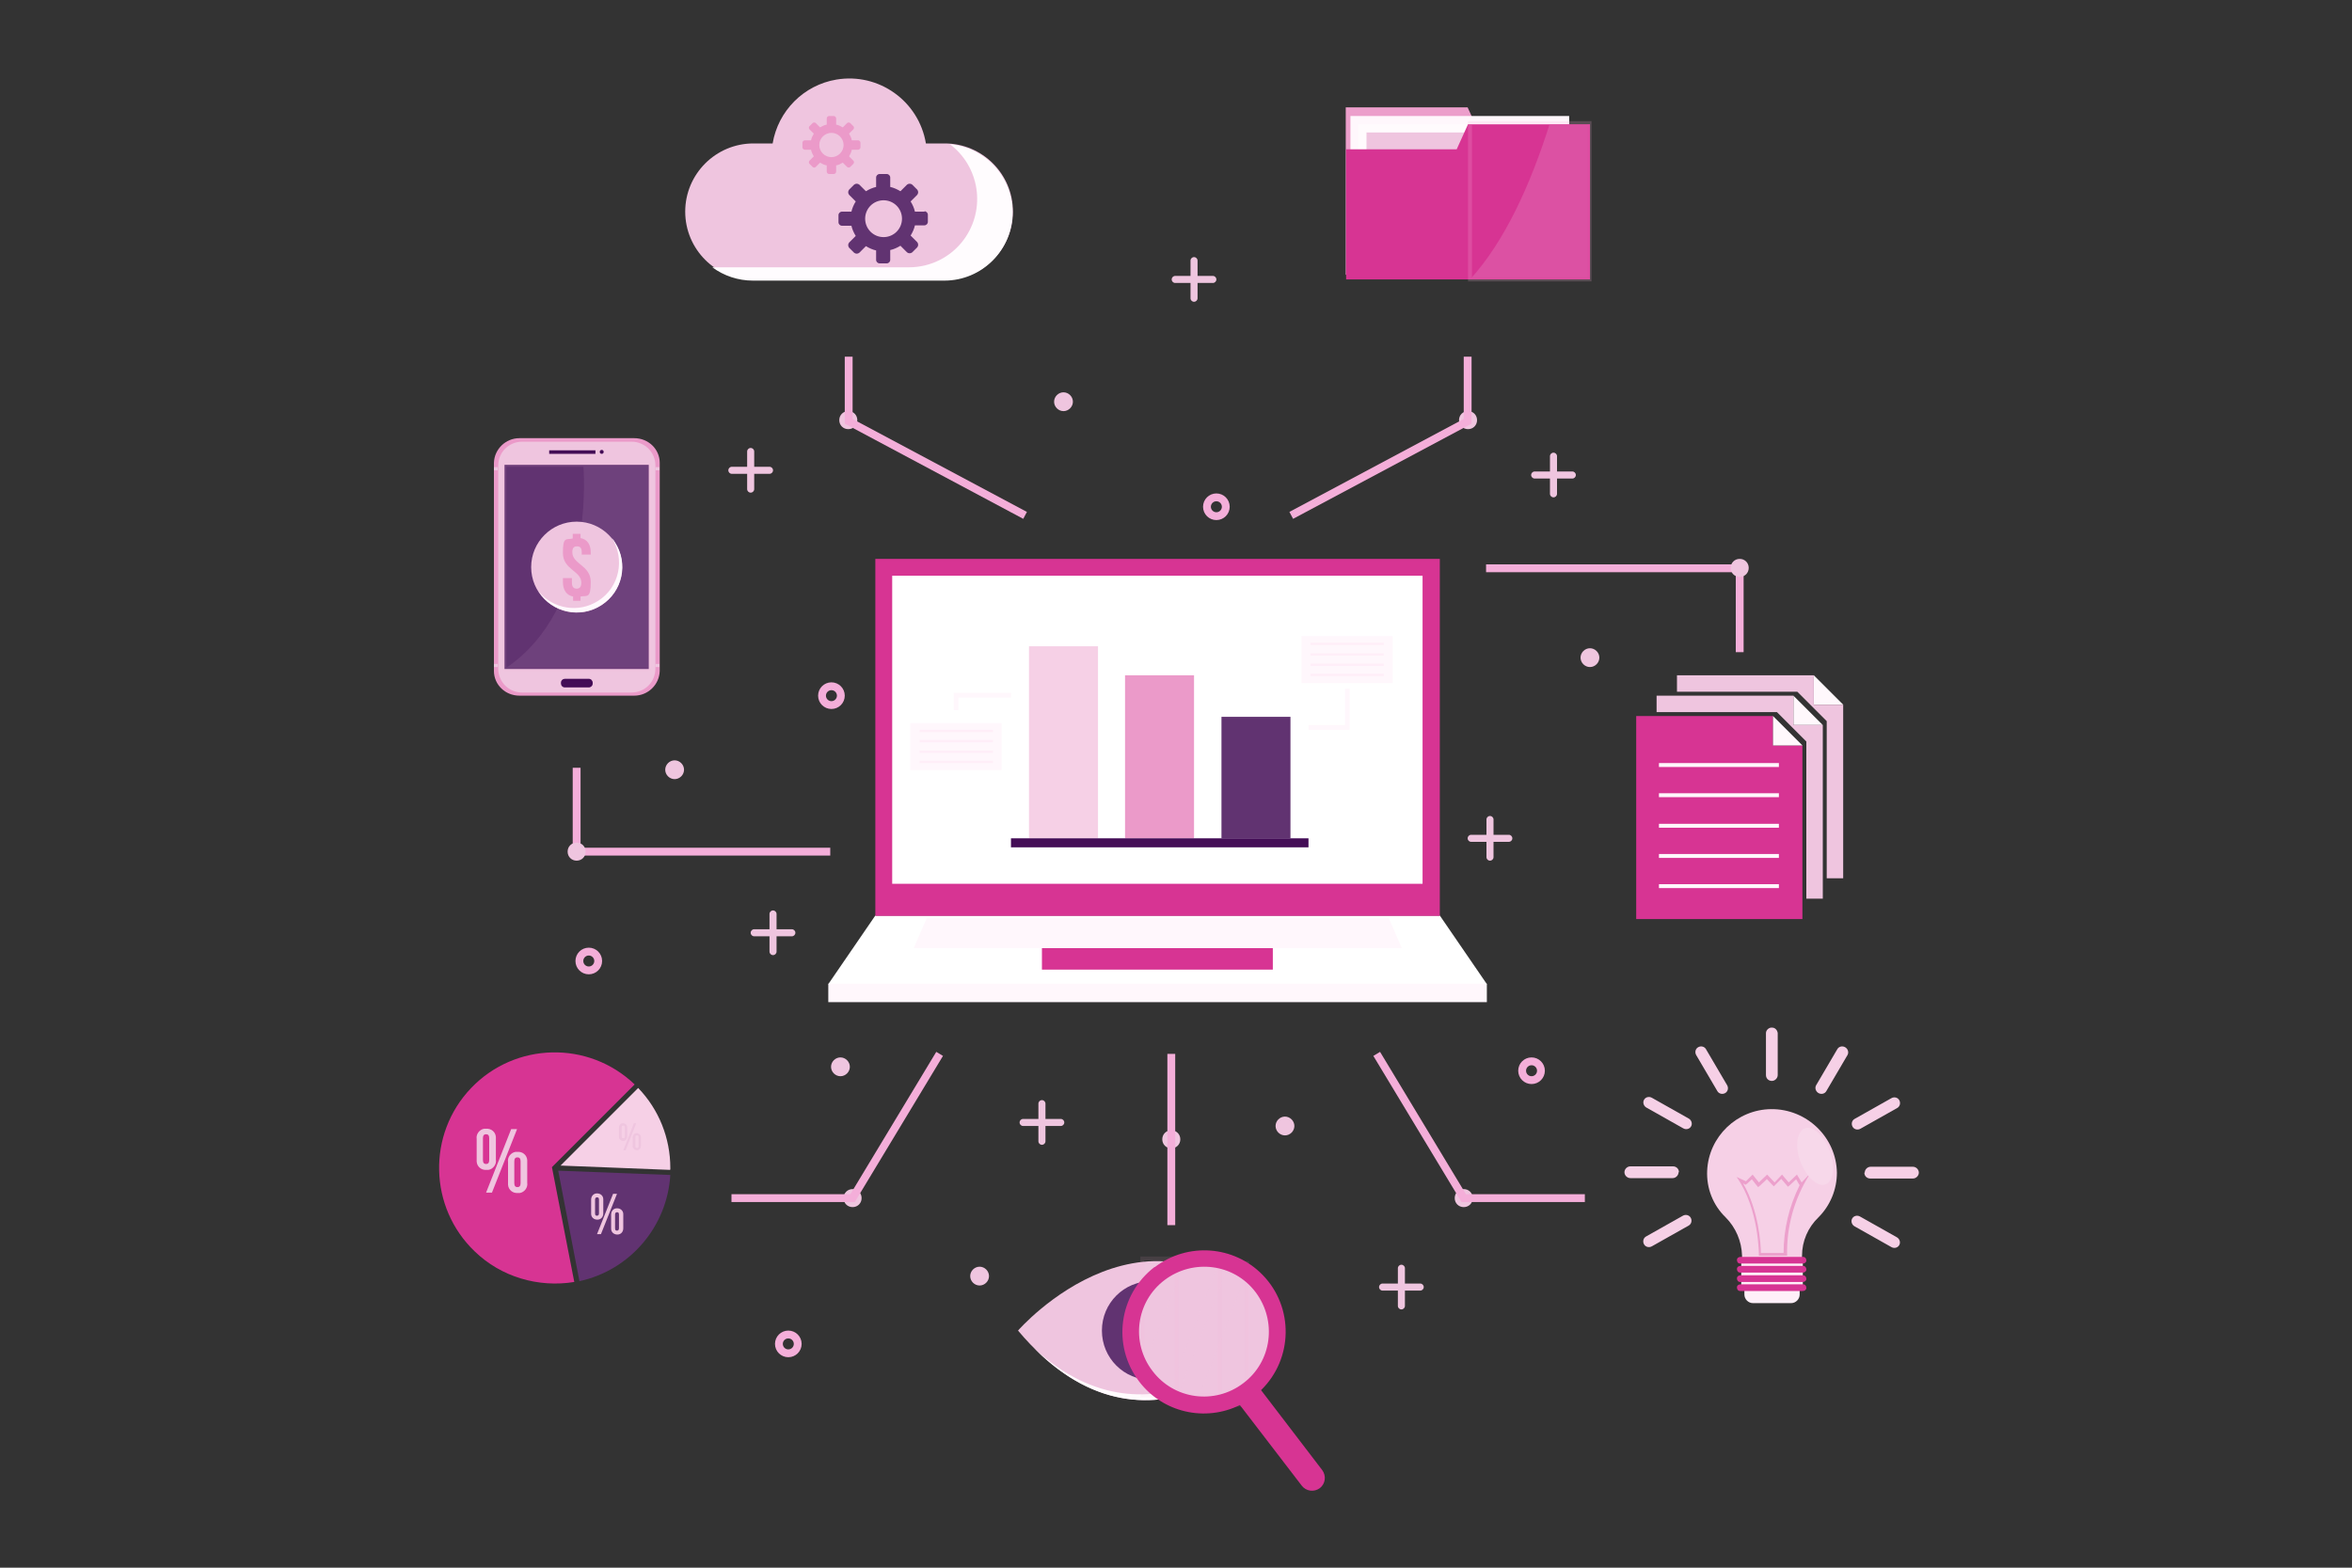
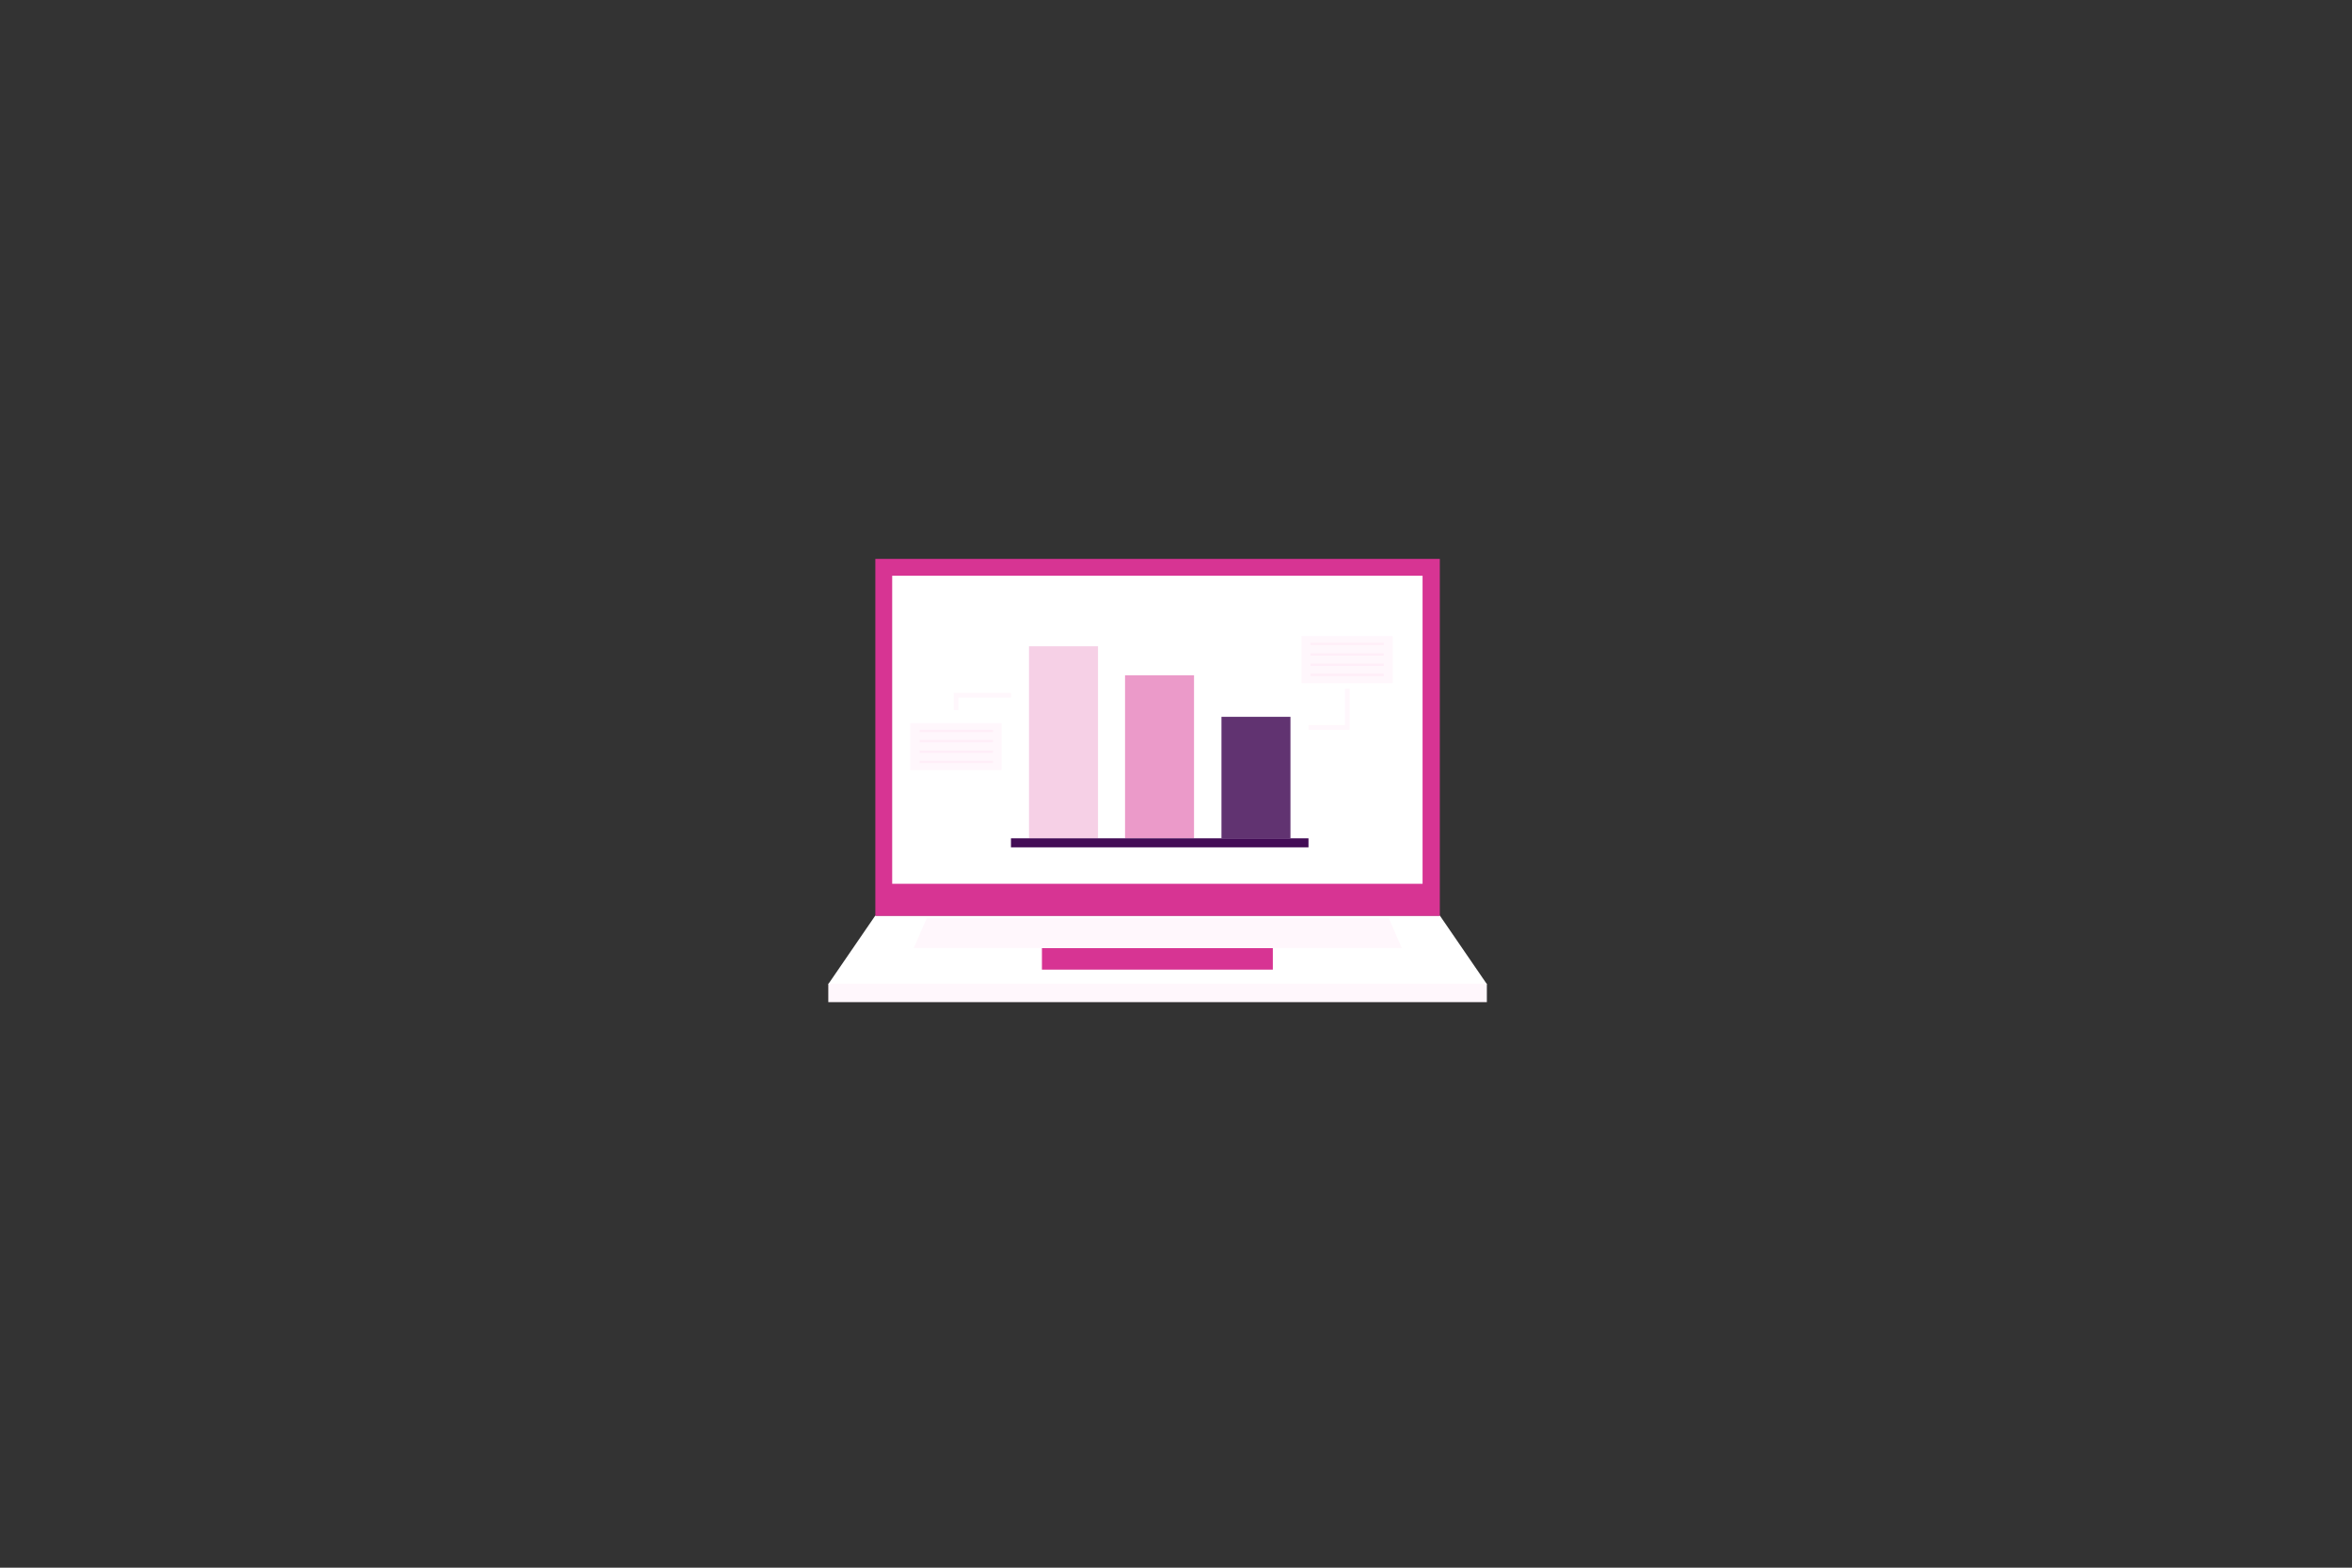
<svg xmlns="http://www.w3.org/2000/svg" id="Layer_1" version="1.1" viewBox="0 0 600 400">
  <rect x="0" y="0" width="600" height="400" fill="#333333" stroke="none" />
  <defs>
    <style>
      .st0 {
        fill: #fff9fd;
      }

      .st1 {
        clip-path: url(#clippath-4);
      }

      .st2 {
        fill: #eca0cc;
      }

      .st3 {
        fill: #fff;
      }

      .st4 {
        fill: #430c56;
      }

      .st5 {
        fill: #fff8fc;
      }

      .st6 {
        fill: #d73493;
      }

      .st7, .st8, .st9 {
        fill: none;
      }

      .st10 {
        fill: #fffcfe;
      }

      .st11 {
        fill: #ffeef8;
      }

      .st12 {
        clip-path: url(#clippath-1);
      }

      .st13 {
        fill: #fff7fc;
      }

      .st14 {
        fill: #ec9ecb;
      }

      .st15 {
        fill: #fffbfd;
      }

      .st16, .st17, .st18 {
        isolation: isolate;
      }

      .st17 {
        opacity: .1;
      }

      .st19 {
        fill: #eb9ac9;
      }

      .st20 {
        clip-path: url(#clippath-3);
      }

      .st18 {
        opacity: .2;
      }

      .st21 {
        fill: #ffd2ec;
      }

      .st22 {
        fill: #f7d8ea;
      }

      .st8 {
        stroke-width: 2px;
      }

      .st8, .st9 {
        stroke: #f4aed9;
        stroke-miterlimit: 10;
      }

      .st23 {
        clip-path: url(#clippath-2);
      }

      .st24 {
        clip-path: url(#clippath);
      }

      .st25 {
        fill: #f6d0e6;
      }

      .st26 {
        fill: #613371;
      }

      .st27 {
        fill: #ffeff8;
      }

      .st28 {
        fill: #efc5df;
      }
    </style>
    <clipPath id="clippath">
-       <rect class="st7" x="112" y="20" width="377.5" height="360.4" />
-     </clipPath>
+       </clipPath>
    <clipPath id="clippath-1">
      <rect class="st9" x="128.7" y="118.6" width="36.8" height="52.1" />
    </clipPath>
    <clipPath id="clippath-2">
      <rect class="st9" x="375" y="31.4" width="30.5" height="39.9" />
    </clipPath>
    <clipPath id="clippath-3">
      <rect class="st9" x="291.4" y="321.1" width="19.8" height="34.9" />
    </clipPath>
    <clipPath id="clippath-4">
      <rect class="st9" x="300.2" y="322.3" width="17.9" height="36.1" />
    </clipPath>
  </defs>
  <rect class="st7" width="600" height="400" />
  <g id="icon_Fintech_Data_Solution">
    <g id="Group_11467" class="st16">
      <g>
        <rect class="st7" x="112" y="20" width="377.5" height="360.4" />
        <g id="Group_11466">
          <path id="Path_17840" class="st3" d="M379.3,251.1h-168l12-17.5h144l12,17.5Z" />
          <rect id="Rectangle_5873" class="st6" x="265.8" y="241.9" width="58.9" height="5.5" />
          <path id="Path_17841" class="st13" d="M357.5,241.9h-124.4l3.3-7.6h117.9l3.3,7.6Z" />
          <rect id="Rectangle_5874" class="st6" x="223.3" y="142.6" width="144" height="91.1" />
          <rect id="Rectangle_5875" class="st3" x="227.6" y="146.9" width="135.3" height="78.6" />
          <rect id="Rectangle_5876" class="st13" x="211.3" y="251" width="168" height="4.7" />
          <rect id="Rectangle_5877" class="st25" x="262.5" y="164.9" width="17.6" height="49" />
          <rect id="Rectangle_5878" class="st19" x="287" y="172.3" width="17.6" height="41.6" />
          <rect id="Rectangle_5879" class="st26" x="311.6" y="182.9" width="17.6" height="31" />
          <rect id="Rectangle_5880" class="st4" x="257.9" y="213.9" width="75.9" height="2.3" />
          <path id="Path_17842" class="st13" d="M344.3,186.2h-10.5v-1.2h9.3v-9.3h1.2v10.5Z" />
          <rect id="Rectangle_5881" class="st13" x="332" y="162.3" width="23.3" height="12" />
          <rect id="Rectangle_5882" class="st11" x="334.3" y="164" width="18.7" height=".6" />
          <rect id="Rectangle_5883" class="st11" x="334.3" y="166.7" width="18.7" height=".6" />
          <rect id="Rectangle_5884" class="st11" x="334.3" y="169.3" width="18.7" height=".6" />
          <rect id="Rectangle_5885" class="st11" x="334.3" y="171.9" width="18.7" height=".6" />
          <rect id="Rectangle_5886" class="st13" x="232.2" y="184.5" width="23.3" height="12" />
          <rect id="Rectangle_5887" class="st11" x="234.6" y="186.2" width="18.7" height=".6" />
          <rect id="Rectangle_5888" class="st11" x="234.6" y="188.8" width="18.7" height=".6" />
          <rect id="Rectangle_5889" class="st11" x="234.6" y="191.5" width="18.7" height=".6" />
          <rect id="Rectangle_5890" class="st11" x="234.6" y="194.1" width="18.7" height=".6" />
          <path id="Path_17843" class="st13" d="M244.5,181.2h-1.2v-4.4h14.6v1.2h-13.4v3.2Z" />
          <g id="Group_11465">
            <g class="st24">
              <g id="Group_11464">
                <path id="Path_17844" class="st25" d="M171,298.4c0-.1,0-.3,0-.4,0-7.6-2.9-14.9-8.2-20.4l-19.8,19.8,27.9,1.1Z" />
                <path id="Path_17845" class="st6" d="M161.9,276.7c-11.8-11.3-30.5-10.8-41.7.9-11.3,11.8-10.8,30.5.9,41.7,6.7,6.5,16.2,9.3,25.4,7.8l-5.7-29.3,21.1-21.1Z" />
                <path id="Path_17846" class="st26" d="M147.8,326.9c12.9-2.8,22.4-13.9,23.2-27.1l-28.6-1.1,5.4,28.1Z" />
                <path id="Path_17847" class="st28" d="M121.6,290.6c-.2-1.2.7-2.4,1.9-2.6.2,0,.4,0,.5,0,1.3-.1,2.4.8,2.5,2.1,0,.2,0,.4,0,.5v5.3c.2,1.2-.7,2.4-1.9,2.6-.2,0-.4,0-.5,0-1.3.1-2.4-.8-2.5-2.1,0-.2,0-.4,0-.5v-5.3ZM123.2,296c0,.7.3,1,.8,1s.8-.3.8-1v-5.6c0-.7-.3-1-.8-1s-.8.3-.8,1v5.6ZM130.4,288.1h1.5l-6.4,16.2h-1.5l6.4-16.2ZM129.6,296.5c-.2-1.2.7-2.4,1.9-2.6.2,0,.4,0,.5,0,1.3-.1,2.4.8,2.5,2.1,0,.2,0,.4,0,.5v5.3c.2,1.2-.7,2.4-1.9,2.6-.2,0-.4,0-.5,0-1.3.1-2.4-.8-2.5-2.1,0-.2,0-.4,0-.5v-5.3ZM131.2,301.9c0,.7.3,1,.8,1s.8-.3.8-1v-5.6c0-.7-.3-1-.8-1s-.8.3-.8,1v5.6Z" />
                <path id="Path_17848" class="st28" d="M157.9,287.7c0-.6.4-1.1,1-1.1.6,0,1.1.4,1.1,1,0,0,0,0,0,.1v2.3c0,.6-.4,1.1-1,1.1-.6,0-1.1-.4-1.1-1,0,0,0,0,0-.1v-2.3ZM158.6,290c0,.3.1.4.4.4s.4-.1.4-.4v-2.4c0-.3-.1-.4-.4-.4s-.4.1-.4.4v2.4ZM161.7,286.6h.6l-2.7,6.9h-.6l2.7-6.9ZM161.4,290.2c0-.6.5-1.1,1-1.1s1.1.5,1.1,1h0v2.3c0,.6-.5,1.1-1,1.1s-1.1-.5-1.1-1h0v-2.3ZM162.1,292.5c0,.3.1.4.4.4s.4-.1.4-.4v-2.4c0-.3-.1-.4-.4-.4s-.4.1-.4.4v2.4Z" />
                <path id="Path_17849" class="st28" d="M150.8,306.1c0-.9.6-1.6,1.5-1.6.9,0,1.6.6,1.6,1.5,0,0,0,.1,0,.2v3.4c0,.9-.6,1.6-1.5,1.6-.9,0-1.6-.6-1.6-1.5,0,0,0-.1,0-.2v-3.4ZM151.8,309.6c0,.5.2.6.5.6s.5-.2.5-.6v-3.5c0-.5-.2-.6-.5-.6s-.5.2-.5.6v3.5ZM156.4,304.6h1l-4.1,10.3h-1l4.1-10.3ZM155.9,309.9c0-.9.6-1.6,1.5-1.6.9,0,1.6.6,1.6,1.5,0,0,0,.1,0,.2v3.4c0,.9-.6,1.6-1.5,1.6-.9,0-1.6-.6-1.6-1.5,0,0,0-.1,0-.2v-3.4ZM156.9,313.4c0,.5.2.6.5.6s.5-.2.5-.6v-3.5c0-.5-.2-.6-.5-.6s-.5.2-.5.6v3.5Z" />
                <rect id="Rectangle_5891" class="st27" x="444.2" y="321.2" width="15.7" height="7.6" />
                <path id="Path_17850" class="st25" d="M468.6,299.3c-.1-9.1-7.7-16.4-16.8-16.3-8.7.1-15.9,7-16.3,15.7-.2,4.5,1.5,8.8,4.7,11.9,2.6,2.6,4.1,6.1,4.2,9.8v.7h15.3v-.7c0-3.7,1.5-7.2,4.2-9.8,3-3,4.7-7.1,4.7-11.4" />
-                 <path id="Path_17851" class="st2" d="M450.6,300.7l1.4,1.5.5.5.5-.5,1.4-1.4,1.2,1.4.5.6.6-.5,1.5-1.4.7,1.2.2.3c-2.7,5.4-4.1,11.3-4.1,17.3h-5.8c0-2.5-.6-10.9-4.5-17.7h.1c0,0,.5.3.5.3l.4-.3,1.2-1.1,1.1,1.4.5.6.6-.5,1.6-1.5ZM461.5,299.7l-1.9,2-1.2-2-2.1,2-1.7-2-1.9,2-1.9-2-2.1,2-1.6-2-1.7,1.7-2.4-1.1c5.8,8.1,5.7,20.1,5.7,20.1h7.2c-.2-7.3,1.8-14.5,5.7-20.7" />
                <path id="Path_17852" class="st6" d="M460,320.7h-16c-.5,0-.9.3-.9.8s.3.9.8.9c0,0,0,0,0,0h16c.5,0,.9-.3.9-.8s-.3-.9-.8-.9c0,0,0,0,0,0" />
                <path id="Path_17853" class="st6" d="M460,323h-16c-.5,0-.9.3-.9.8s.3.9.8.9c0,0,0,0,0,0h16c.5,0,.9-.3.9-.8s-.3-.9-.8-.9c0,0,0,0,0,0" />
                <path id="Path_17854" class="st27" d="M456.8,332.5h-9.6c-1.2,0-2.2-1-2.2-2.2h0v-1.6h14.1v1.6c0,1.2-1,2.2-2.2,2.2h0" />
                <path id="Path_17855" class="st6" d="M460,325.4h-16c-.5,0-.9.3-.9.8s.3.9.8.9c0,0,0,0,0,0h16c.5,0,.9-.3.9-.8s-.3-.9-.8-.9c0,0,0,0,0,0" />
                <path id="Path_17856" class="st6" d="M460,327.7h-16c-.5,0-.9.3-.9.8s.3.9.8.9c0,0,0,0,0,0h16c.5,0,.9-.3.9-.8s-.3-.9-.8-.9c0,0,0,0,0,0" />
                <path id="Path_17857" class="st22" d="M466.8,293.7c1.4,3.9.9,7.7-1.1,8.5s-4.9-1.9-6.4-5.8-.9-7.7,1.1-8.5,4.9,1.9,6.4,5.8" />
                <path id="Path_17858" class="st25" d="M452,275.8c-.8,0-1.5-.6-1.5-1.5,0,0,0,0,0,0v-10.7c0-.8.8-1.5,1.6-1.4.7,0,1.3.6,1.4,1.4v10.7c0,.8-.7,1.5-1.5,1.5h0" />
                <path id="Path_17859" class="st25" d="M440.1,278.9c-.7.4-1.6.2-2-.5l-5.4-9.2c-.4-.7-.2-1.6.5-2,0,0,0,0,0,0,.7-.4,1.6-.2,2,.5l5.4,9.2c.4.7.2,1.6-.5,2,0,0,0,0,0,0" />
                <path id="Path_17860" class="st25" d="M431.4,287.4c-.4.7-1.3.9-2,.5l-9.4-5.3c-.7-.4-1-1.3-.6-2,0,0,0,0,0,0,.4-.7,1.3-.9,2-.5l9.4,5.3c.7.4,1,1.3.6,2,0,0,0,0,0,0" />
                <path id="Path_17861" class="st25" d="M428.2,299.1c0,.8-.7,1.5-1.5,1.5,0,0,0,0,0,0h-10.8c-.8,0-1.5-.7-1.5-1.5s.7-1.5,1.5-1.5h10.9c.8,0,1.5.6,1.5,1.5,0,0,0,0,0,0" />
                <path id="Path_17862" class="st25" d="M431.3,310.7c.4.7.2,1.6-.5,2,0,0,0,0,0,0l-9.4,5.3c-.7.4-1.6.2-2-.5-.4-.7-.2-1.6.5-2,0,0,0,0,0,0l9.4-5.3c.7-.4,1.6-.2,2,.5" />
                <path id="Path_17863" class="st25" d="M472.5,310.9c.4-.7,1.3-.9,2-.5l9.4,5.3c.7.4,1,1.3.6,2,0,0,0,0,0,0-.4.7-1.3.9-2,.5l-9.4-5.3c-.7-.4-1-1.3-.6-2,0,0,0,0,0,0" />
                <path id="Path_17864" class="st25" d="M475.7,299.2c0-.8.7-1.5,1.5-1.5,0,0,0,0,0,0h10.8c.8,0,1.5.7,1.5,1.5s-.7,1.5-1.5,1.5h-10.9c-.8,0-1.5-.6-1.5-1.5,0,0,0,0,0,0" />
                <path id="Path_17865" class="st25" d="M472.6,287.5c-.4-.7-.2-1.6.5-2,0,0,0,0,0,0l9.4-5.3c.7-.4,1.6-.2,2,.5.4.7.2,1.6-.5,2,0,0,0,0,0,0l-9.4,5.3c-.7.4-1.6.2-2-.5" />
                <path id="Path_17866" class="st25" d="M463.9,278.9c-.7-.4-1-1.3-.6-2,0,0,0,0,0,0l5.4-9.2c.4-.7,1.3-.9,2-.5.7.4,1,1.3.6,2,0,0,0,0,0,0l-5.4,9.2c-.4.7-1.3.9-2,.5" />
                <path id="Path_17867" class="st19" d="M161.8,111.8h-29.3c-3.5,0-6.4,2.8-6.5,6.3v53.1c0,3.5,2.9,6.3,6.5,6.3,0,0,0,0,0,0h29.3c3.5,0,6.4-2.8,6.5-6.3v-53.1c0-3.5-2.9-6.3-6.5-6.3" />
                <path id="Path_17868" class="st28" d="M161.1,112.7h-27.9c-3.4,0-6.1,2.7-6.1,6.1,0,0,0,0,0,0v51.8c0,3.4,2.7,6.1,6.1,6.1h27.9c3.4,0,6.1-2.7,6.1-6.1h0v-51.8c0-3.4-2.7-6.1-6.1-6.1" />
                <rect id="Rectangle_5892" class="st26" x="128.7" y="118.6" width="36.8" height="52.1" />
                <rect id="Rectangle_5893" class="st4" x="140.1" y="114.9" width="11.8" height=".9" />
                <path id="Path_17869" class="st4" d="M153.5,114.8c.3,0,.5.2.5.5s-.2.5-.5.5-.5-.2-.5-.5h0c0-.3.2-.5.5-.5" />
                <path id="Path_17870" class="st4" d="M150.2,175.4h-6.1c-.6,0-1-.5-1-1v-.2c0-.6.5-1,1-1h6.1c.6,0,1,.5,1,1v.2c0,.6-.5,1-1,1" />
                <g id="Group_11454" class="st17">
                  <g id="Group_11453">
                    <g>
                      <g class="st12">
                        <g id="Group_11452">
                          <path id="Path_17871" class="st28" d="M148.8,118.6s3.5,36.6-20.1,52.1h36.8v-52.1h-16.7Z" />
                        </g>
                      </g>
                      <rect class="st9" x="128.7" y="118.6" width="36.8" height="52.1" />
                    </g>
                  </g>
                </g>
                <path id="Path_17872" class="st28" d="M147.1,133.1c6.4,0,11.6,5.2,11.6,11.6s-5.2,11.6-11.6,11.6-11.6-5.2-11.6-11.6c0-6.4,5.2-11.6,11.6-11.6h0" />
-                 <path id="Path_17873" class="st0" d="M156.1,137.3c3.4,5.4,1.9,12.6-3.5,16-5,3.2-11.5,2.1-15.2-2.4,3.4,5.4,10.6,7,16,3.5,5.4-3.4,7-10.6,3.5-16-.2-.4-.5-.8-.8-1.1" />
                <path id="Path_17874" class="st19" d="M146.1,137.3v-1.1h2v1.1c1.7.3,2.6,1.6,2.6,3.7v.5h-2.3v-.6c0-1.1-.4-1.5-1.2-1.5s-1.2.4-1.2,1.5c0,3.1,4.7,3.3,4.7,7.6s-.9,3.4-2.6,3.7v1.1h-1.9v-1.1c-1.7-.3-2.6-1.7-2.6-3.7v-1h2.3v1.2c0,1.1.5,1.5,1.2,1.5s1.2-.4,1.2-1.5c0-3.1-4.7-3.3-4.7-7.6s.8-3.3,2.5-3.7" />
                <rect id="Rectangle_5895" class="st28" x="126" y="119.2" width="1" height=".8" />
                <rect id="Rectangle_5896" class="st28" x="126" y="169.4" width="1" height=".8" />
                <rect id="Rectangle_5897" class="st28" x="167.2" y="119.2" width="1" height=".8" />
                <rect id="Rectangle_5898" class="st28" x="167.2" y="169.4" width="1" height=".8" />
                <path id="Path_17875" class="st6" d="M452.3,182.7h-34.9v51.8h42.4v-44.3h-7.5v-7.5Z" />
                <path id="Path_17876" class="st5" d="M452.3,190.2h7.5l-7.5-7.5v7.5Z" />
                <rect id="Rectangle_5899" class="st5" x="423.2" y="194.7" width="30.6" height="1" />
                <rect id="Rectangle_5900" class="st5" x="423.2" y="202.4" width="30.6" height="1" />
                <rect id="Rectangle_5901" class="st5" x="423.2" y="210.2" width="30.6" height="1" />
                <rect id="Rectangle_5902" class="st5" x="423.2" y="217.9" width="30.6" height="1" />
-                 <rect id="Rectangle_5903" class="st5" x="423.2" y="225.6" width="30.6" height="1" />
                <path id="Path_17877" class="st5" d="M465,185l-7.5-7.5v7.5h7.5Z" />
                <path id="Path_17878" class="st28" d="M465,185h-7.5v-7.5h-34.9v4.2h30.7l7.5,7.5v40.1h4.2v-44.3Z" />
                <path id="Path_17879" class="st5" d="M470.2,179.8l-7.5-7.5v7.5h7.5Z" />
                <path id="Path_17880" class="st28" d="M470.2,179.8h-7.5v-7.5h-34.9v4.2h30.7l7.5,7.5v40.1h4.2v-44.3Z" />
                <path id="Path_17881" class="st14" d="M343.4,70.1h62.1v-36.3h-28.2l-2.9-6.4h-31.1v42.7Z" />
                <rect id="Rectangle_5904" class="st13" x="344.5" y="29.6" width="55.8" height="33" />
                <rect id="Rectangle_5905" class="st15" x="346.5" y="31.7" width="53.7" height="33" />
                <rect id="Rectangle_5906" class="st28" x="348.6" y="33.8" width="52.8" height="33" />
                <path id="Path_17882" class="st6" d="M405.5,71.3h-62.1v-33.2h28.2l2.9-6.4h31.1v39.6Z" />
                <g id="Group_11457" class="st18">
                  <g id="Group_11456">
                    <g>
                      <g class="st23">
                        <g id="Group_11455">
                          <path id="Path_17883" class="st28" d="M405.5,70.1V31.7h-5.3s-4.7-.7-4.9,0c-4.9,15.5-11.5,30-20.3,39.6h30.5v-1.2Z" />
                        </g>
                      </g>
                      <rect class="st9" x="375" y="31.4" width="30.5" height="39.9" />
                    </g>
                  </g>
                </g>
                <path id="Path_17884" class="st28" d="M240.9,36.6h-4.7c-1.8-10.8-12-18.1-22.8-16.3-8.4,1.4-14.9,8-16.3,16.3h-4.9c-9.6,0-17.4,7.8-17.4,17.4s7.8,17.4,17.4,17.4h48.8c9.6,0,17.4-7.8,17.4-17.4s-7.8-17.4-17.4-17.4" />
                <path id="Path_17885" class="st26" d="M235.9,54h-2.5c-.2-.9-.6-1.8-1.1-2.6l1.7-1.7c.3-.4.3-.9,0-1.3l-1.3-1.3c-.4-.3-.9-.3-1.3,0l-1.7,1.7c-.8-.5-1.7-.9-2.6-1.1v-2.4c0-.5-.4-.9-.9-.9h-1.8c-.5,0-.9.4-.9.9h0v2.4c-.9.2-1.8.6-2.6,1.1l-1.7-1.7c-.4-.3-.9-.3-1.3,0l-1.3,1.3c-.3.4-.3.9,0,1.3l1.7,1.7c-.5.8-.9,1.7-1.1,2.6h-2.4c-.5,0-.9.4-.9.9h0v1.8c0,.5.4.9.9.9h2.4c.2.9.6,1.8,1.1,2.6l-1.7,1.7c-.3.4-.3.9,0,1.3l1.3,1.3c.4.3.9.3,1.3,0l1.7-1.7c.8.5,1.7.9,2.6,1.1v2.4c0,.5.4.9.9.9h1.8c.5,0,.9-.4.9-.9h0v-2.5c.9-.2,1.8-.6,2.6-1.1l1.7,1.7c.4.3.9.3,1.3,0l1.3-1.3c.3-.4.3-.9,0-1.3l-1.7-1.7c.5-.8.9-1.7,1.1-2.6h2.4c.5,0,.9-.4.9-.9h0v-1.8c0-.5-.4-.9-.9-.9h0M225.4,60.5c-2.6,0-4.7-2.1-4.7-4.7s2.1-4.7,4.7-4.7c2.6,0,4.7,2.1,4.7,4.7h0c0,2.6-2.1,4.7-4.7,4.7" />
                <path id="Path_17886" class="st19" d="M218.9,35.8h-1.6c-.1-.6-.4-1.2-.7-1.7l1.1-1.1c.2-.2.2-.6,0-.8l-.8-.8c-.2-.2-.6-.2-.8,0,0,0,0,0,0,0l-1.1,1.1c-.5-.3-1.1-.6-1.7-.7v-1.6c0-.3-.3-.6-.6-.6h-1.2c-.3,0-.6.3-.6.6v1.6c-.6.1-1.2.4-1.7.7l-1.1-1.1c-.2-.2-.6-.2-.8,0l-.8.8c-.2.2-.2.6,0,.8l1.1,1.1c-.3.5-.6,1.1-.7,1.7h-1.6c-.3,0-.6.3-.6.6h0v1.2c0,.3.3.6.6.6h1.6c.1.6.4,1.2.7,1.7l-1.1,1.1c-.2.2-.2.6,0,.8l.8.8c.2.2.6.2.8,0l1.1-1.1c.5.3,1.1.6,1.7.7v1.6c0,.3.3.6.6.6h1.2c.3,0,.6-.3.6-.6h0v-1.6c.6-.1,1.2-.4,1.7-.7l1.1,1.1c.2.2.6.2.8,0,0,0,0,0,0,0l.8-.8c.2-.2.2-.6,0-.8l-1.1-1.1c.3-.5.6-1.1.7-1.7h1.6c.3,0,.6-.3.6-.6h0v-1.2c0-.3-.3-.6-.6-.6,0,0,0,0,0,0M212.1,40.1c-1.7,0-3.1-1.4-3.1-3.1s1.4-3.1,3.1-3.1c1.7,0,3.1,1.4,3.1,3.1h0c0,1.7-1.4,3.1-3.1,3.1" />
                <path id="Path_17887" class="st10" d="M242.2,36.7c7.7,5.7,9.4,16.6,3.7,24.4-3.3,4.5-8.5,7.1-14,7.1h-48.8c-.5,0-.9,0-1.4,0,3,2.2,6.6,3.4,10.4,3.4h48.8c9.6,0,17.4-7.8,17.4-17.4,0-9.1-7-16.7-16.1-17.4" />
                <path id="Path_17888" class="st28" d="M259.7,339.5c33.5,39.9,68.1,0,68.1,0-33.5-39.9-68.1,0-68.1,0" />
                <path id="Path_17889" class="st15" d="M326.7,338.2c-2.5,2.7-32.3,34.1-62.8,5.9,32.1,32.1,63.9-4.6,63.9-4.6-.4-.4-.7-.9-1.1-1.3" />
                <path id="Path_17890" class="st26" d="M293.7,326.9c6.9,0,12.6,5.6,12.6,12.6s-5.6,12.6-12.6,12.6-12.6-5.6-12.6-12.6,5.6-12.6,12.6-12.6h0" />
                <path id="Path_17891" class="st21" d="M293.7,334.9c2.5,0,4.6,2.1,4.6,4.6s-2.1,4.6-4.6,4.6c-2.5,0-4.6-2.1-4.6-4.6h0c0-2.5,2.1-4.6,4.6-4.6h0" />
                <path id="Path_17892" class="st28" d="M302.7,336.4c0,2-1.6,3.6-3.6,3.6s-3.6-1.6-3.6-3.6c0-2,1.6-3.6,3.6-3.6s3.6,1.6,3.6,3.6h0" />
                <path id="Path_17893" class="st28" d="M288.6,337.3c1.4-10.2,10.7-17.4,21-16.1,10.2,1.4,17.4,10.7,16.1,21-1.4,10.2-10.7,17.4-21,16.1,0,0,0,0,0,0-10.2-1.4-17.4-10.7-16.1-21,0,0,0,0,0,0" />
                <g id="Group_11460" class="st17">
                  <g id="Group_11459">
                    <g>
                      <g class="st20">
                        <g id="Group_11458">
                          <path id="Path_17894" class="st28" d="M302.3,321.7l-10.9,28.1c.3.4.6.9.9,1.3,1.5,2,3.4,3.7,5.6,4.9l13.3-34.5c-3-.7-6-.6-8.9.2" />
                        </g>
                      </g>
                      <rect class="st9" x="291.4" y="321.1" width="19.8" height="34.9" />
                    </g>
                  </g>
                </g>
                <g id="Group_11463" class="st17">
                  <g id="Group_11462">
                    <g>
                      <g class="st1">
                        <g id="Group_11461">
                          <path id="Path_17895" class="st28" d="M300.2,357.1c1.6.6,3.2,1.1,4.9,1.2l13-33.7c-1.4-1-2.9-1.8-4.5-2.4l-13.5,34.8Z" />
                        </g>
                      </g>
                      <rect class="st9" x="300.2" y="322.3" width="17.9" height="36.1" />
                    </g>
                  </g>
                </g>
                <path id="Path_17896" class="st6" d="M294.5,323.3c-9.1,7-10.9,20-3.9,29.2,6,7.9,16.8,10.4,25.7,6l15.8,20.6c1.1,1.4,3.1,1.7,4.6.6,1.4-1.1,1.7-3.1.6-4.6l-15.6-20.4c8.2-8,8.4-21.2.4-29.4-7.3-7.5-19.1-8.4-27.5-2M317.2,352.9c-7.3,5.6-17.7,4.2-23.2-3.1-5.6-7.3-4.2-17.7,3.1-23.2s17.7-4.2,23.2,3.1c0,0,0,0,0,0,5.5,7.3,4.2,17.7-3.1,23.2" />
                <path id="Path_17897" class="st8" d="M211.8,217.3h-64.7v-21.4" />
                <path id="Path_17898" class="st28" d="M147.1,215c1.3,0,2.3,1,2.3,2.3,0,1.3-1,2.3-2.3,2.3s-2.3-1-2.3-2.3h0c0-1.3,1-2.3,2.3-2.3" />
                <path id="Path_17899" class="st8" d="M379.1,145h64.7v21.4" />
                <path id="Path_17900" class="st28" d="M443.8,142.6c1.3,0,2.3,1,2.3,2.3,0,1.3-1,2.3-2.3,2.3-1.3,0-2.3-1-2.3-2.3h0c0-1.3,1-2.3,2.3-2.3" />
                <path id="Path_17901" class="st28" d="M374.5,104.9c1.3,0,2.3,1,2.3,2.3,0,1.3-1,2.3-2.3,2.3-1.3,0-2.3-1-2.3-2.3h0c0-1.3,1-2.3,2.3-2.3" />
                <path id="Path_17902" class="st8" d="M329.4,131.5l45-24v-16.5" />
                <path id="Path_17903" class="st28" d="M216.4,104.9c1.3,0,2.3,1,2.3,2.3s-1,2.3-2.3,2.3-2.3-1-2.3-2.3,1-2.3,2.3-2.3h0" />
                <path id="Path_17904" class="st8" d="M261.5,131.5l-45-24v-16.5" />
                <path id="Path_17905" class="st28" d="M217.5,303.4c1.3,0,2.3,1,2.3,2.3s-1,2.3-2.3,2.3-2.3-1-2.3-2.3h0c0-1.3,1-2.3,2.3-2.3" />
                <path id="Path_17906" class="st8" d="M239.7,268.9l-22.2,36.8h-30.9" />
                <path id="Path_17907" class="st28" d="M373.4,303.4c1.3,0,2.3,1,2.3,2.3,0,1.3-1,2.3-2.3,2.3-1.3,0-2.3-1-2.3-2.3h0c0-1.3,1-2.3,2.3-2.3" />
                <path id="Path_17908" class="st8" d="M351.2,268.9l22.2,36.8h30.9" />
                <path id="Path_17909" class="st28" d="M298.8,288.4c1.3,0,2.3,1,2.3,2.3s-1,2.3-2.3,2.3c-1.3,0-2.3-1-2.3-2.3h0c0-1.3,1-2.3,2.3-2.3" />
                <line id="Line_659" class="st8" x1="298.8" y1="268.9" x2="298.8" y2="312.6" />
                <path id="Path_17910" class="st28" d="M196.3,119.1h-3.9v-3.9c0-.5-.4-.9-.9-.9s-.9.4-.9.9v3.9h-3.9c-.5,0-.9.4-.9.9s.4.9.9.9h3.9v3.9c0,.5.4.9.9.9s.9-.4.9-.9v-3.9h3.9c.5,0,.9-.4.9-.9s-.4-.9-.9-.9" />
                <path id="Path_17911" class="st28" d="M401.1,120.3h-3.9v-3.9c0-.5-.4-.9-.9-.9s-.9.4-.9.9v3.9h-3.9c-.5,0-.9.4-.9.9s.4.9.9.9h3.9v3.9c0,.5.4.9.9.9s.9-.4.9-.9v-3.9h3.9c.5,0,.9-.4.9-.9s-.4-.9-.9-.9" />
                <path id="Path_17912" class="st28" d="M309.4,70.4h-3.9v-3.9c0-.5-.4-.9-.9-.9s-.9.4-.9.9v3.9h-3.9c-.5,0-.9.4-.9.9s.4.9.9.9h3.9v3.9c0,.5.4.9.9.9s.9-.4.9-.9v-3.9h3.9c.5,0,.9-.4.9-.9s-.4-.9-.9-.9h0" />
                <path id="Path_17913" class="st28" d="M384.9,213h-3.9v-3.9c0-.5-.4-.9-.9-.9s-.9.4-.9.9v3.9h-3.9c-.5,0-.9.4-.9.9s.4.9.9.9h3.9v3.9c0,.5.4.9.9.9s.9-.4.9-.9v-3.9h3.9c.5,0,.9-.4.9-.9s-.4-.9-.9-.9" />
                <path id="Path_17914" class="st28" d="M362.3,327.5h-3.9v-3.9c0-.5-.4-.9-.9-.9s-.9.4-.9.9v3.9h-3.9c-.5,0-.9.4-.9.9s.4.9.9.9h3.9v3.9c0,.5.4.9.9.9s.9-.4.9-.9h0v-3.9h3.9c.5,0,.9-.4.9-.9s-.4-.9-.9-.9" />
                <path id="Path_17915" class="st28" d="M270.6,285.5h-3.9v-3.9c0-.5-.4-.9-.9-.9s-.9.4-.9.9v3.9h-3.9c-.5,0-.9.4-.9.9s.4.9.9.9h3.9v3.9c0,.5.4.9.9.9s.9-.4.9-.9v-3.9h3.9c.5,0,.9-.4.9-.9s-.4-.9-.9-.9" />
                <path id="Path_17916" class="st28" d="M202,237.1h-3.9v-3.9c0-.5-.4-.9-.9-.9s-.9.4-.9.9v3.9h-3.9c-.5,0-.9.4-.9.9s.4.9.9.9h3.9v3.9c0,.5.4.9.9.9s.9-.4.9-.9v-3.9h3.9c.5,0,.9-.4.9-.9s-.4-.9-.9-.9" />
                <path id="Path_17917" class="st28" d="M271.3,100.1c1.3,0,2.4,1.1,2.4,2.4s-1.1,2.4-2.4,2.4c-1.3,0-2.4-1.1-2.4-2.4h0c0-1.3,1.1-2.4,2.4-2.4" />
                <path id="Path_17918" class="st28" d="M408,167.8c0,1.3-1.1,2.4-2.4,2.4s-2.4-1.1-2.4-2.4c0-1.3,1.1-2.4,2.4-2.4h0c1.3,0,2.4,1.1,2.4,2.4" />
                <circle id="Ellipse_834" class="st8" cx="390.7" cy="273.2" r="2.4" />
                <path id="Path_17919" class="st28" d="M330.2,287.3c0,1.3-1.1,2.4-2.4,2.4-1.3,0-2.4-1.1-2.4-2.4s1.1-2.4,2.4-2.4h0c1.3,0,2.4,1.1,2.4,2.4" />
                <circle id="Ellipse_835" class="st8" cx="212.1" cy="177.5" r="2.4" />
                <path id="Path_17920" class="st28" d="M172.1,194c1.3,0,2.4,1.1,2.4,2.4s-1.1,2.4-2.4,2.4-2.4-1.1-2.4-2.4h0c0-1.3,1.1-2.4,2.4-2.4" />
                <circle id="Ellipse_836" class="st8" cx="310.3" cy="129.3" r="2.4" />
                <circle id="Ellipse_837" class="st8" cx="201.1" cy="342.9" r="2.4" />
                <path id="Path_17921" class="st28" d="M249.9,323.2c1.3,0,2.4,1.1,2.4,2.4s-1.1,2.4-2.4,2.4c-1.3,0-2.4-1.1-2.4-2.4h0c0-1.3,1.1-2.4,2.4-2.4" />
                <circle id="Ellipse_838" class="st8" cx="150.2" cy="245.2" r="2.4" />
                <path id="Path_17922" class="st28" d="M216.8,272.2c0,1.3-1.1,2.4-2.4,2.4s-2.4-1.1-2.4-2.4c0-1.3,1.1-2.4,2.4-2.4h0c1.3,0,2.4,1.1,2.4,2.4" />
              </g>
            </g>
          </g>
        </g>
      </g>
    </g>
  </g>
</svg>